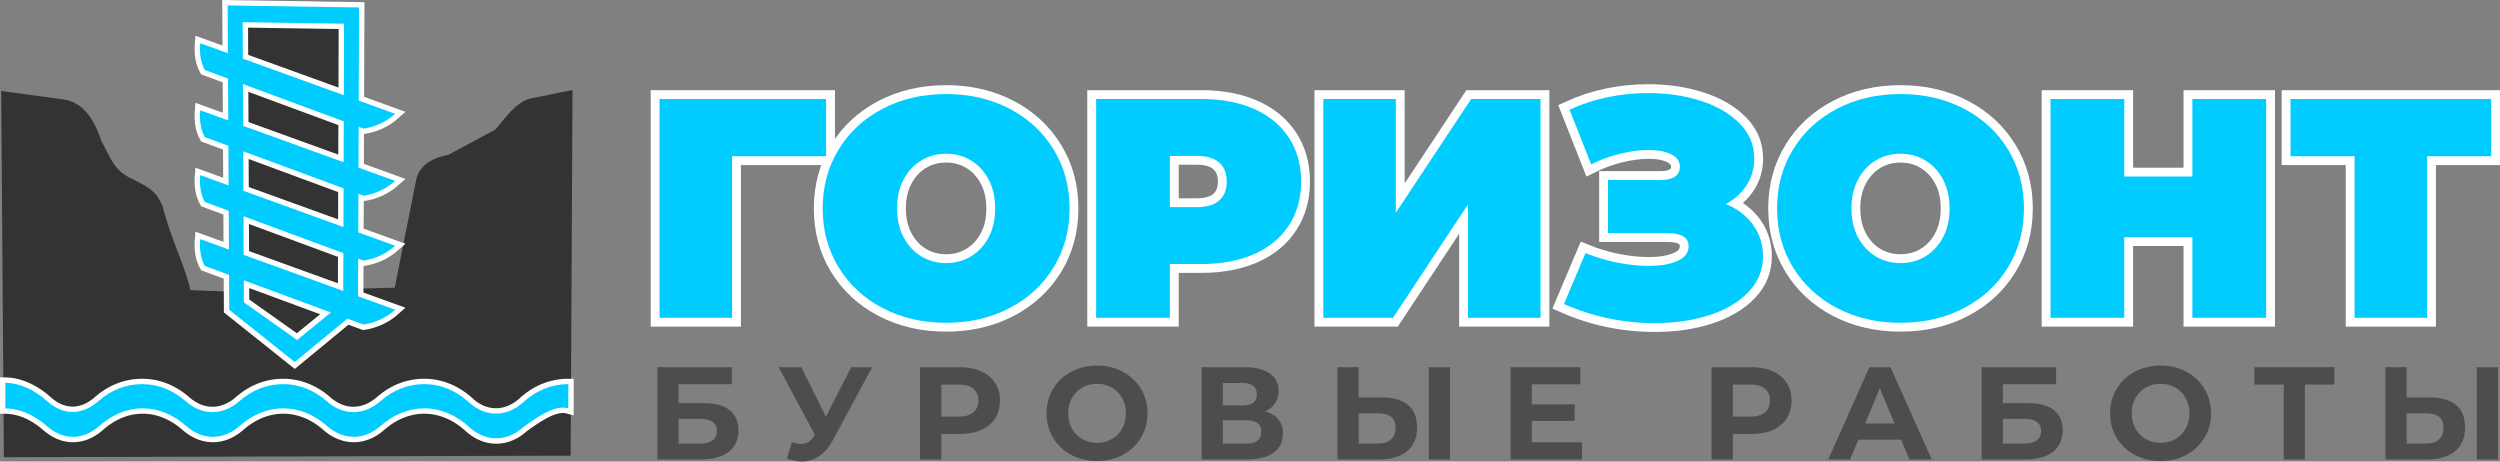
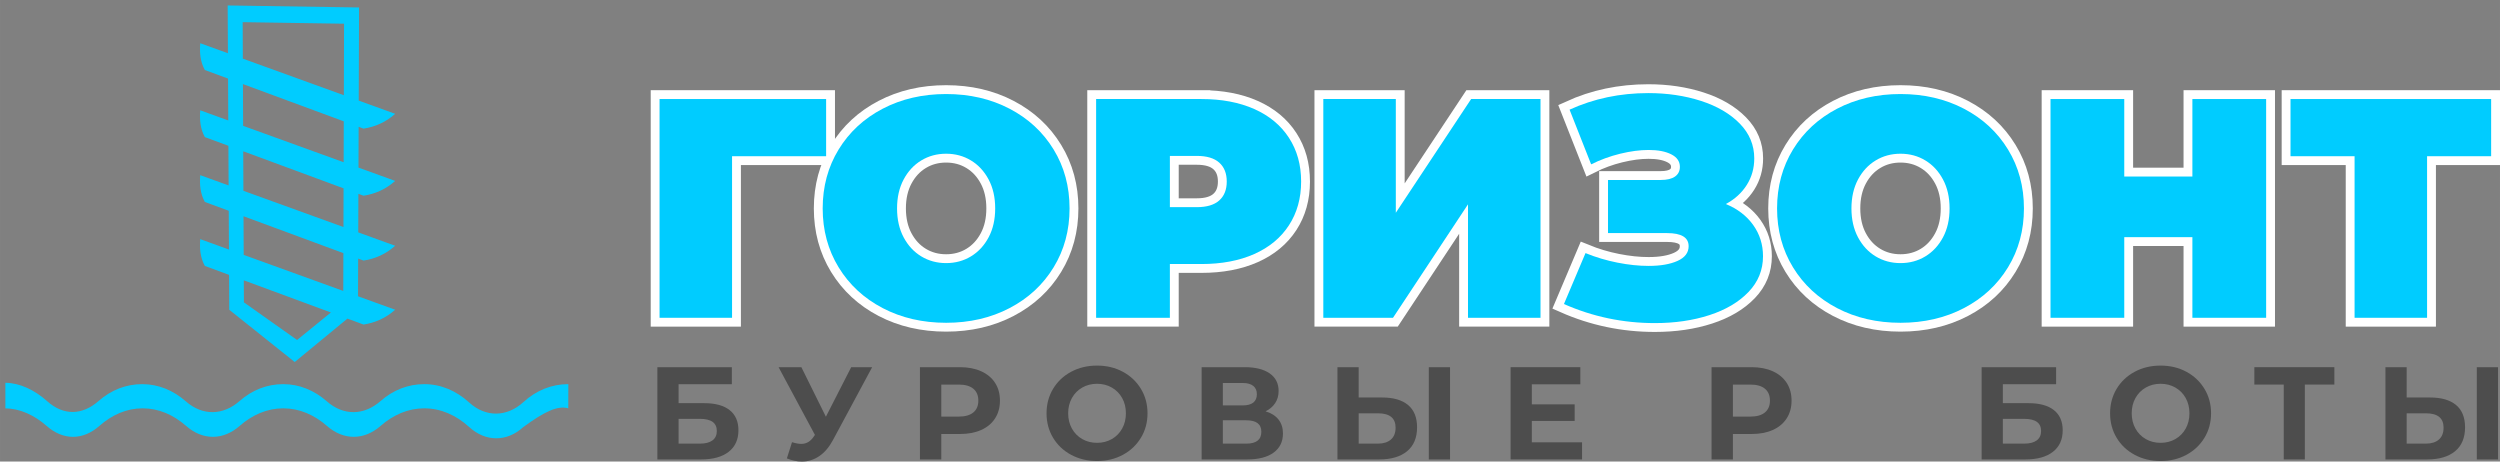
<svg xmlns="http://www.w3.org/2000/svg" xml:space="preserve" width="149.544mm" height="27.609mm" style="shape-rendering:geometricPrecision; text-rendering:geometricPrecision; image-rendering:optimizeQuality; fill-rule:evenodd; clip-rule:evenodd" viewBox="0 0 19296.77 3562.62">
  <rect x="0" y="0" width="19296.77" height="3562.62" fill="#808080" stroke="none" />
  <defs>
    <style type="text/css">  .str0 {stroke:white;stroke-width:83.05;stroke-miterlimit:22.926} .str1 {stroke:white;stroke-width:136.56;stroke-miterlimit:22.926} .fil1 {fill:none} .fil5 {fill:none;fill-rule:nonzero} .fil2 {fill:#00CCFF} .fil0 {fill:#333333} .fil4 {fill:#00CCFF;fill-rule:nonzero} .fil6 {fill:#4D4D4D;fill-rule:nonzero} .fil3 {fill:white;fill-rule:nonzero}  </style>
  </defs>
  <g id="Слой_x0020_1">
    <g id="_1316903240">
-       <path class="fil0" d="M2700.83 170.46l-862.1 -23.21 -4.59 2106.94 -363.7 -14.67c-54.7,-222.19 -136.82,-350.83 -218.95,-657.33 -50.63,-109.64 -97.58,-132.06 -222.4,-196.94 -148.75,-67.5 -163.19,-141.85 -249.08,-302.53 -60.39,-188.11 -156.48,-298.63 -295.39,-316.13l-475.45 -64.22 20.74 2826.67 4374.69 -11.68 14.48 -2821.75c-128.5,23.11 -192.23,40.4 -320.72,63.51 -117.41,26.13 -205.38,162.78 -275.66,241.25 -121.15,65.15 -242.29,130.31 -363.43,195.47 -145.63,27.36 -228.16,93.69 -248.19,198.63l-164.33 826.37 -330.01 8.04 -15.88 -2058.4z" />
      <g>
-         <path class="fil1 str0" d="M1757.24 42.16l1.94 368.84 -213.66 -77.37c-5.76,72.85 0.18,143.13 35.61,206.82l179.07 66.14 1.69 323.2 -216.37 -78.35c-5.76,72.85 0.18,143.12 35.61,206.82l181.79 67.14 1.6 306.01 -219 -79.32c-5.76,72.87 0.18,143.13 35.61,206.83l184.42 68.11 1.56 299.12 -221.6 -80.26c-5.76,72.87 0.18,143.13 35.61,206.83l187 69.06 1.42 269.37 505.25 403.22 406.95 -335.16 124.44 45.98c90.06,-14.07 172.14,-50.05 243.92,-114.4l-286.63 -103.81 1.02 -290.99 41.69 15.41c90.06,-14.07 172.14,-50.05 243.92,-114.4l-284.9 -103.18 1.05 -297.84 39.94 14.76c90.06,-14.05 172.14,-50.05 243.92,-114.4l-283.15 -102.53 1.1 -314.95 38.13 14.08c90.06,-14.05 172.14,-50.05 243.92,-114.4l-281.33 -101.88 2.52 -719.03 -1014.05 -15.43zm123.63 1925.19l768.64 278.36 0.86 -291.87 -770.8 -284.68 1.3 298.19zm673.07 444.68l-672.21 -248.28 0.74 169.96 410.49 290.59 260.98 -212.27zm-675.24 -939.26l772.26 279.68 0.88 -298.71 -774.47 -286.05 1.33 305.08zm-2.18 -501.45l775.93 281 0.93 -315.83 -778.28 -287.44 1.42 322.27zm-2.27 -518.63l779.72 282.37 1.64 -552.06 -782.59 -11.9 1.23 281.59z" />
        <path id="1" class="fil2" d="M1757.24 42.16l1.94 368.84 -213.66 -77.37c-5.76,72.85 0.18,143.13 35.61,206.82l179.07 66.14 1.69 323.2 -216.37 -78.35c-5.76,72.85 0.18,143.12 35.61,206.82l181.79 67.14 1.6 306.01 -219 -79.32c-5.76,72.87 0.18,143.13 35.61,206.83l184.42 68.11 1.56 299.12 -221.6 -80.26c-5.76,72.87 0.18,143.13 35.61,206.83l187 69.06 1.42 269.37 505.25 403.22 406.95 -335.16 124.44 45.98c90.06,-14.07 172.14,-50.05 243.92,-114.4l-286.63 -103.81 1.02 -290.99 41.69 15.41c90.06,-14.07 172.14,-50.05 243.92,-114.4l-284.9 -103.18 1.05 -297.84 39.94 14.76c90.06,-14.05 172.14,-50.05 243.92,-114.4l-283.15 -102.53 1.1 -314.95 38.13 14.08c90.06,-14.05 172.14,-50.05 243.92,-114.4l-281.33 -101.88 2.52 -719.03 -1014.05 -15.43zm123.63 1925.19l768.64 278.36 0.86 -291.87 -770.8 -284.68 1.3 298.19zm673.07 444.68l-672.21 -248.28 0.74 169.96 410.49 290.59 260.98 -212.27zm-675.24 -939.26l772.26 279.68 0.88 -298.71 -774.47 -286.05 1.33 305.08zm-2.18 -501.45l775.93 281 0.93 -315.83 -778.28 -287.44 1.42 322.27zm-2.27 -518.63l779.72 282.37 1.64 -552.06 -782.59 -11.9 1.23 281.59z" />
      </g>
      <g>
-         <path class="fil3" d="M4385.71 3006.64l0 -83.05 0 0 0.04 0 0.03 0 0.04 0 0.04 0 0.04 0 0.03 0 0.04 0 0.04 0 0.04 0 0.03 0 0.04 0 0.04 0 0.04 0 0.03 0 0.04 0 0.04 0 0.04 0 0.04 0 0.03 0 0.04 0 0.04 0 0.04 0 0.03 0 0.04 0 0.04 0 0.04 0 0.03 0 0.04 0 0.04 0 0.04 0 0.03 0 0.04 0 0 83.05 -0.04 0 -0.03 0 -0.04 0 -0.04 0 -0.04 0 -0.03 0 -0.04 0 -0.04 0 -0.04 0 -0.03 0 -0.04 0 -0.04 0 -0.04 0 -0.03 0 -0.04 0 -0.04 0 -0.04 0 -0.04 0 -0.03 0 -0.04 0 -0.04 0 -0.04 0 -0.03 0 -0.04 0 -0.04 0 -0.04 0 -0.03 0 -0.04 0 -0.04 0 -0.04 0 -0.03 0 -0.04 0 0 0zm-318.85 128.6l-55.85 -61.37 0 0 10.1 -9.03 10.21 -8.75 10.36 -8.52 10.46 -8.23 10.59 -7.96 10.71 -7.69 10.81 -7.41 10.96 -7.17 11.07 -6.86 11.14 -6.58 11.29 -6.32 11.37 -6.04 11.5 -5.77 11.59 -5.47 11.68 -5.17 11.77 -4.9 11.88 -4.62 11.96 -4.32 12.05 -4.03 12.13 -3.74 12.22 -3.45 12.28 -3.15 12.35 -2.85 12.45 -2.57 12.5 -2.25 12.58 -1.97 12.63 -1.65 12.71 -1.38 12.76 -1.05 12.79 -0.76 12.88 -0.45 12.9 -0.15 0 83.05 -10.97 0.13 -10.89 0.37 -10.85 0.66 -10.8 0.89 -10.72 1.15 -10.67 1.39 -10.59 1.66 -10.57 1.91 -10.46 2.15 -10.44 2.41 -10.37 2.66 -10.31 2.9 -10.22 3.15 -10.17 3.41 -10.1 3.65 -10.03 3.9 -9.99 4.16 -9.9 4.4 -9.83 4.65 -9.77 4.89 -9.69 5.14 -9.61 5.39 -9.56 5.65 -9.47 5.88 -9.38 6.12 -9.32 6.4 -9.24 6.63 -9.15 6.88 -9.07 7.12 -8.99 7.38 -8.89 7.64 -8.81 7.87 0 0zm-472.84 2.65l55.85 -61.37 0 0 10.67 9.34 10.79 8.68 10.93 8.04 11.03 7.39 11.08 6.74 11.2 6.13 11.26 5.51 11.32 4.88 11.37 4.27 11.45 3.69 11.45 3.08 11.48 2.49 11.52 1.91 11.55 1.34 11.55 0.76 11.55 0.18 11.56 -0.4 11.55 -0.95 11.57 -1.56 11.56 -2.1 11.52 -2.71 11.5 -3.29 11.48 -3.87 11.45 -4.48 11.39 -5.07 11.32 -5.66 11.25 -6.27 11.16 -6.89 11.08 -7.52 10.98 -8.14 10.85 -8.76 10.71 -9.39 55.85 61.37 -13.21 11.59 -13.48 10.9 -13.77 10.21 -14 9.48 -14.23 8.8 -14.48 8.08 -14.67 7.34 -14.85 6.59 -15.01 5.87 -15.17 5.14 -15.32 4.37 -15.45 3.61 -15.51 2.85 -15.57 2.08 -15.65 1.32 -15.67 0.53 -15.68 -0.26 -15.65 -1.02 -15.6 -1.81 -15.55 -2.58 -15.48 -3.37 -15.37 -4.14 -15.21 -4.9 -15.08 -5.66 -14.93 -6.45 -14.72 -7.19 -14.53 -7.94 -14.31 -8.7 -14.05 -9.43 -13.82 -10.16 -13.55 -10.9 -13.25 -11.61 0 0zm-318.84 -131.24l0 -83.05 0 0 12.97 0.15 12.92 0.49 12.83 0.8 12.8 1.11 12.74 1.43 12.7 1.74 12.59 2.05 12.52 2.36 12.47 2.66 12.4 2.98 12.31 3.28 12.21 3.57 12.14 3.87 12.05 4.17 11.95 4.44 11.88 4.76 11.74 5.02 11.66 5.32 11.59 5.59 11.46 5.88 11.37 6.14 11.24 6.43 11.15 6.68 11.05 6.98 10.9 7.23 10.8 7.48 10.67 7.74 10.56 7.99 10.44 8.27 10.34 8.52 10.19 8.77 10.06 9.01 -55.85 61.37 -8.85 -7.92 -8.9 -7.66 -9.02 -7.43 -9.1 -7.19 -9.19 -6.96 -9.28 -6.74 -9.33 -6.48 -9.43 -6.25 -9.47 -5.97 -9.57 -5.76 -9.64 -5.5 -9.72 -5.26 -9.78 -5.01 -9.83 -4.76 -9.94 -4.52 -9.99 -4.27 -10.03 -4.01 -10.12 -3.77 -10.17 -3.52 -10.23 -3.25 -10.3 -3.01 -10.35 -2.76 -10.39 -2.49 -10.48 -2.25 -10.53 -1.97 -10.58 -1.74 -10.63 -1.46 -10.67 -1.2 -10.76 -0.93 -10.81 -0.67 -10.85 -0.41 -10.9 -0.13 0 0zm-1.14 -83.05l1.14 0 0 83.05 -1.14 0 0 0 0 -83.05zm-309.43 203.36l-54.63 -62.48 0.01 0 9.88 -8.5 10.01 -8.25 10.13 -8 10.23 -7.74 10.35 -7.48 10.45 -7.23 10.58 -6.98 10.67 -6.71 10.79 -6.45 10.88 -6.18 10.97 -5.92 11.07 -5.66 11.19 -5.39 11.25 -5.12 11.36 -4.85 11.45 -4.58 11.52 -4.32 11.61 -4.04 11.68 -3.75 11.77 -3.51 11.85 -3.21 11.91 -2.93 11.97 -2.66 12.04 -2.4 12.12 -2.1 12.18 -1.83 12.23 -1.54 12.27 -1.28 12.34 -0.98 12.39 -0.71 12.45 -0.41 12.47 -0.14 0 83.05 -10.61 0.12 -10.54 0.36 -10.5 0.61 -10.45 0.83 -10.39 1.07 -10.32 1.3 -10.27 1.55 -10.21 1.77 -10.16 2.01 -10.12 2.25 -10.05 2.49 -9.96 2.7 -9.91 2.94 -9.87 3.19 -9.81 3.42 -9.74 3.63 -9.66 3.88 -9.6 4.1 -9.55 4.35 -9.48 4.57 -9.39 4.81 -9.37 5.05 -9.28 5.28 -9.19 5.5 -9.15 5.76 -9.06 5.97 -8.98 6.22 -8.93 6.45 -8.84 6.68 -8.76 6.92 -8.67 7.16 -8.62 7.39 0.01 0zm-468.47 2.65l54.61 -62.48 0.01 0 10.81 9.12 10.89 8.46 11.01 7.85 11.05 7.2 11.11 6.57 11.19 5.97 11.21 5.34 11.25 4.76 11.26 4.16 11.32 3.57 11.32 3.01 11.34 2.41 11.36 1.86 11.37 1.3 11.37 0.74 11.38 0.17 11.38 -0.39 11.38 -0.94 11.39 -1.5 11.39 -2.06 11.37 -2.63 11.37 -3.2 11.38 -3.78 11.34 -4.34 11.3 -4.94 11.28 -5.52 11.24 -6.13 11.19 -6.72 11.12 -7.32 11.03 -7.94 10.94 -8.54 10.86 -9.19 54.63 62.48 -13.27 11.2 -13.52 10.56 -13.74 9.87 -13.96 9.2 -14.16 8.5 -14.34 7.81 -14.53 7.12 -14.71 6.41 -14.85 5.7 -14.97 4.97 -15.11 4.26 -15.21 3.51 -15.29 2.76 -15.34 2.04 -15.43 1.28 -15.43 0.52 -15.43 -0.25 -15.42 -0.99 -15.37 -1.74 -15.33 -2.5 -15.27 -3.26 -15.16 -4.01 -15.03 -4.76 -14.9 -5.5 -14.76 -6.23 -14.59 -6.97 -14.41 -7.7 -14.23 -8.4 -14.01 -9.14 -13.79 -9.83 -13.57 -10.53 -13.32 -11.24 0.01 0zm-309.43 -122.96l0 -83.05 0 0 12.53 0.15 12.48 0.45 12.44 0.74 12.36 1.05 12.34 1.33 12.28 1.63 12.18 1.92 12.13 2.21 12.08 2.49 12 2.79 11.92 3.06 11.85 3.34 11.78 3.63 11.68 3.88 11.61 4.18 11.54 4.45 11.43 4.72 11.33 4.98 11.23 5.24 11.17 5.51 11.05 5.78 10.94 6.01 10.86 6.28 10.76 6.56 10.65 6.79 10.53 7.03 10.43 7.28 10.34 7.55 10.21 7.77 10.08 8 9.99 8.25 9.86 8.49 -54.61 62.48 -8.65 -7.43 -8.7 -7.19 -8.81 -6.99 -8.86 -6.76 -8.94 -6.52 -9.01 -6.3 -9.11 -6.08 -9.17 -5.86 -9.21 -5.6 -9.29 -5.38 -9.39 -5.16 -9.42 -4.93 -9.5 -4.68 -9.57 -4.46 -9.63 -4.23 -9.68 -4 -9.73 -3.75 -9.78 -3.51 -9.87 -3.29 -9.92 -3.06 -9.96 -2.8 -10.04 -2.59 -10.06 -2.32 -10.14 -2.1 -10.19 -1.85 -10.25 -1.61 -10.27 -1.37 -10.35 -1.12 -10.4 -0.86 -10.45 -0.63 -10.52 -0.37 -10.54 -0.13 0 0zm-1.16 -83.05l1.16 0 0 83.05 -1.16 0 0 0 0 -83.05zm-309.44 203.36l-54.61 -62.48 0 0 9.88 -8.5 10.01 -8.25 10.13 -8 10.23 -7.74 10.35 -7.48 10.45 -7.23 10.58 -6.98 10.67 -6.71 10.79 -6.45 10.88 -6.18 10.97 -5.92 11.07 -5.66 11.19 -5.39 11.25 -5.12 11.36 -4.85 11.45 -4.58 11.52 -4.32 11.61 -4.04 11.68 -3.75 11.77 -3.51 11.85 -3.21 11.91 -2.93 11.97 -2.66 12.04 -2.4 12.12 -2.1 12.18 -1.83 12.23 -1.54 12.27 -1.28 12.34 -0.98 12.39 -0.71 12.45 -0.41 12.47 -0.14 0 83.05 -10.61 0.12 -10.54 0.36 -10.5 0.61 -10.45 0.83 -10.39 1.07 -10.32 1.3 -10.27 1.55 -10.21 1.77 -10.16 2.01 -10.12 2.25 -10.05 2.49 -9.96 2.7 -9.91 2.94 -9.87 3.19 -9.81 3.42 -9.74 3.63 -9.66 3.88 -9.6 4.1 -9.55 4.35 -9.48 4.57 -9.39 4.81 -9.37 5.05 -9.28 5.28 -9.19 5.5 -9.15 5.76 -9.06 5.97 -8.98 6.22 -8.93 6.45 -8.84 6.68 -8.76 6.92 -8.67 7.16 -8.62 7.39 0 0zm-468.47 2.65l54.63 -62.48 0 0 10.81 9.12 10.89 8.46 11.01 7.85 11.05 7.2 11.11 6.57 11.19 5.97 11.21 5.34 11.24 4.76 11.28 4.16 11.32 3.57 11.32 3.01 11.34 2.41 11.34 1.86 11.38 1.3 11.37 0.74 11.38 0.17 11.38 -0.39 11.37 -0.94 11.41 -1.5 11.38 -2.06 11.38 -2.63 11.37 -3.2 11.38 -3.78 11.33 -4.34 11.29 -4.94 11.3 -5.54 11.24 -6.12 11.17 -6.71 11.12 -7.33 11.05 -7.94 10.94 -8.54 10.88 -9.19 54.61 62.48 -13.25 11.2 -13.52 10.56 -13.76 9.87 -13.94 9.19 -14.17 8.52 -14.36 7.82 -14.5 7.11 -14.7 6.41 -14.87 5.7 -14.97 4.97 -15.11 4.26 -15.23 3.51 -15.28 2.76 -15.36 2.04 -15.42 1.28 -15.43 0.52 -15.43 -0.25 -15.42 -0.99 -15.38 -1.74 -15.32 -2.5 -15.27 -3.26 -15.16 -4.01 -15.03 -4.76 -14.92 -5.5 -14.75 -6.23 -14.59 -6.97 -14.41 -7.7 -14.23 -8.4 -14.01 -9.14 -13.79 -9.83 -13.57 -10.53 -13.32 -11.24 0 0zm-309.43 -122.96l0 -83.05 0 0 12.53 0.15 12.48 0.45 12.43 0.74 12.39 1.05 12.32 1.33 12.27 1.63 12.21 1.92 12.13 2.21 12.08 2.49 12 2.79 11.92 3.06 11.85 3.34 11.78 3.63 11.68 3.88 11.61 4.18 11.54 4.45 11.42 4.72 11.34 4.98 11.24 5.24 11.16 5.51 11.06 5.78 10.94 6.01 10.85 6.28 10.77 6.56 10.63 6.79 10.53 7.03 10.44 7.28 10.34 7.55 10.19 7.77 10.08 8 9.99 8.25 9.87 8.49 -54.63 62.48 -8.63 -7.43 -8.7 -7.19 -8.81 -6.99 -8.88 -6.76 -8.92 -6.52 -9.02 -6.3 -9.11 -6.08 -9.16 -5.86 -9.23 -5.6 -9.3 -5.38 -9.37 -5.16 -9.43 -4.93 -9.48 -4.68 -9.56 -4.46 -9.64 -4.23 -9.69 -4 -9.73 -3.75 -9.78 -3.51 -9.87 -3.29 -9.92 -3.06 -9.96 -2.8 -10.04 -2.59 -10.06 -2.32 -10.14 -2.1 -10.19 -1.85 -10.25 -1.61 -10.28 -1.37 -10.34 -1.12 -10.4 -0.86 -10.46 -0.63 -10.52 -0.37 -10.54 -0.13 0 0zm-1.16 -83.05l1.16 0 0 83.05 -1.16 0 0 0 0 -83.05zm-309.42 203.36l-54.63 -62.48 0 0 9.9 -8.5 10.01 -8.25 10.13 -8 10.22 -7.73 10.35 -7.5 10.48 -7.23 10.56 -6.97 10.67 -6.72 10.79 -6.45 10.88 -6.18 10.97 -5.92 11.08 -5.66 11.16 -5.39 11.26 -5.12 11.36 -4.85 11.45 -4.58 11.52 -4.32 11.61 -4.04 11.68 -3.75 11.77 -3.51 11.85 -3.21 11.91 -2.93 11.97 -2.66 12.04 -2.4 12.12 -2.1 12.18 -1.83 12.23 -1.54 12.27 -1.28 12.34 -0.98 12.39 -0.71 12.45 -0.41 12.47 -0.14 0 83.05 -10.61 0.12 -10.54 0.36 -10.5 0.61 -10.45 0.83 -10.39 1.07 -10.32 1.3 -10.27 1.55 -10.21 1.77 -10.16 2.01 -10.12 2.25 -10.05 2.49 -9.96 2.7 -9.91 2.94 -9.87 3.19 -9.81 3.42 -9.74 3.63 -9.66 3.88 -9.6 4.1 -9.54 4.35 -9.48 4.57 -9.41 4.81 -9.37 5.05 -9.28 5.28 -9.19 5.5 -9.12 5.74 -9.08 5.99 -8.98 6.22 -8.9 6.44 -8.85 6.7 -8.76 6.92 -8.67 7.16 -8.61 7.39 0 0zm-450.92 0.97l55.23 -61.94 0 0 10.66 9.17 10.67 8.54 10.65 7.83 10.71 7.21 10.7 6.59 10.66 5.94 10.66 5.33 10.65 4.72 10.62 4.13 10.59 3.55 10.57 2.95 10.56 2.39 10.54 1.85 10.56 1.29 10.49 0.74 10.53 0.18 10.57 -0.35 10.53 -0.89 10.57 -1.45 10.62 -1.99 10.63 -2.55 10.66 -3.11 10.71 -3.68 10.71 -4.25 10.74 -4.84 10.8 -5.45 10.79 -6.03 10.79 -6.63 10.81 -7.25 10.8 -7.87 10.79 -8.48 10.75 -9.12 54.63 62.48 -12.99 11.01 -13.19 10.36 -13.33 9.7 -13.5 9.06 -13.68 8.41 -13.83 7.73 -13.97 7.05 -14.12 6.36 -14.27 5.66 -14.37 4.94 -14.48 4.22 -14.58 3.48 -14.65 2.76 -14.72 2.01 -14.79 1.25 -14.77 0.48 -14.79 -0.26 -14.83 -1.05 -14.74 -1.81 -14.67 -2.54 -14.63 -3.32 -14.54 -4.09 -14.41 -4.81 -14.28 -5.55 -14.18 -6.3 -14.01 -7.01 -13.86 -7.72 -13.69 -8.43 -13.52 -9.12 -13.38 -9.85 -13.15 -10.5 -12.98 -11.19 0 0zm-253.8 -173.4l-82.89 0 41.98 -41.52 11.65 0.32 11.6 0.66 11.63 0.97 11.6 1.33 11.57 1.63 11.57 1.95 11.5 2.26 11.51 2.55 11.48 2.88 11.38 3.16 11.37 3.45 11.34 3.74 11.26 4.01 11.21 4.3 11.16 4.57 11.11 4.85 11.01 5.08 10.97 5.36 10.92 5.61 10.83 5.87 10.76 6.1 10.67 6.36 10.58 6.57 10.53 6.84 10.41 7.05 10.34 7.28 10.25 7.51 10.14 7.72 10.05 7.95 9.95 8.14 9.86 8.37 9.73 8.56 -55.23 61.94 -8.67 -7.63 -8.72 -7.42 -8.81 -7.21 -8.89 -7.02 -8.96 -6.81 -9.01 -6.61 -9.07 -6.37 -9.12 -6.19 -9.16 -5.94 -9.24 -5.74 -9.25 -5.51 -9.29 -5.28 -9.33 -5.05 -9.34 -4.81 -9.39 -4.58 -9.43 -4.36 -9.41 -4.1 -9.41 -3.85 -9.46 -3.63 -9.43 -3.37 -9.43 -3.12 -9.43 -2.85 -9.47 -2.62 -9.39 -2.36 -9.39 -2.09 -9.43 -1.85 -9.36 -1.59 -9.36 -1.32 -9.3 -1.05 -9.3 -0.79 -9.28 -0.53 -9.23 -0.25 41.98 -41.52zm-82.89 0l0 -42.05 41.98 0.53 -41.98 41.52zm0 197.5l0 -197.5 82.89 0 0 197.5 -41.98 41.52 -40.92 -41.52zm40.92 41.52l-40.92 -0.52 0 -41.01 40.92 41.52zm346.36 62.92l-54.69 62.43 0 0 -8.56 -7.38 -8.62 -7.19 -8.67 -6.97 -8.72 -6.75 -8.79 -6.54 -8.84 -6.32 -8.9 -6.13 -8.92 -5.88 -8.98 -5.66 -9.01 -5.45 -9.07 -5.23 -9.1 -5.02 -9.12 -4.76 -9.14 -4.56 -9.19 -4.31 -9.21 -4.09 -9.23 -3.87 -9.24 -3.61 -9.25 -3.38 -9.29 -3.15 -9.32 -2.93 -9.29 -2.68 -9.32 -2.44 -9.32 -2.21 -9.3 -1.96 -9.34 -1.72 -9.32 -1.47 -9.33 -1.23 -9.33 -0.99 -9.34 -0.74 -9.32 -0.49 -9.32 -0.25 1.06 -83.05 11.54 0.3 11.51 0.62 11.48 0.92 11.47 1.2 11.45 1.51 11.41 1.81 11.38 2.1 11.34 2.37 11.3 2.67 11.25 2.95 11.2 3.23 11.15 3.5 11.1 3.77 11.06 4.05 10.99 4.31 10.93 4.57 10.84 4.81 10.81 5.08 10.74 5.33 10.67 5.59 10.57 5.82 10.52 6.05 10.45 6.32 10.35 6.54 10.28 6.79 10.19 7.01 10.1 7.23 10.03 7.47 9.94 7.68 9.86 7.92 9.73 8.12 9.66 8.34 0 0zm352.01 0.25l54.66 62.43 0 0 -13.21 11.19 -13.43 10.52 -13.61 9.82 -13.81 9.14 -14 8.45 -14.16 7.74 -14.34 7.06 -14.52 6.32 -14.62 5.61 -14.77 4.86 -14.85 4.13 -14.96 3.41 -15.03 2.63 -15.11 1.9 -15.14 1.12 -15.15 0.37 -15.16 -0.39 -15.16 -1.15 -15.07 -1.92 -15.03 -2.66 -14.98 -3.42 -14.87 -4.16 -14.74 -4.9 -14.62 -5.61 -14.5 -6.35 -14.32 -7.07 -14.16 -7.76 -13.97 -8.45 -13.82 -9.14 -13.64 -9.86 -13.41 -10.52 -13.2 -11.17 54.69 -62.43 10.85 9.19 10.9 8.56 10.93 7.9 10.98 7.28 11.03 6.67 11.03 6.05 11.05 5.45 11.02 4.83 11.06 4.25 11.07 3.66 11.02 3.1 11.01 2.52 11.03 1.94 11.05 1.41 10.98 0.84 11.01 0.28 11.02 -0.27 11.01 -0.81 11.01 -1.38 11.01 -1.94 11.03 -2.5 11.06 -3.07 11.03 -3.65 11.03 -4.22 11.03 -4.83 11.03 -5.43 11.06 -6.04 11.01 -6.65 10.97 -7.25 10.96 -7.91 10.9 -8.53 10.84 -9.17 0 0zm361.63 -146.47l0 83.05 0 0 -10.52 0.13 -10.45 0.4 -10.39 0.66 -10.31 0.92 -10.27 1.17 -10.19 1.42 -10.12 1.66 -10.06 1.92 -10 2.18 -9.96 2.43 -9.88 2.66 -9.82 2.92 -9.79 3.15 -9.72 3.39 -9.66 3.64 -9.63 3.87 -9.55 4.1 -9.48 4.34 -9.45 4.57 -9.37 4.83 -9.38 5.06 -9.26 5.26 -9.23 5.51 -9.19 5.74 -9.11 5.96 -9.05 6.17 -9.01 6.43 -8.96 6.65 -8.88 6.85 -8.83 7.07 -8.76 7.29 -8.7 7.51 -54.66 -62.43 9.81 -8.46 9.92 -8.27 10.01 -8.03 10.12 -7.81 10.22 -7.57 10.32 -7.36 10.41 -7.12 10.53 -6.89 10.61 -6.62 10.72 -6.41 10.84 -6.14 10.88 -5.88 11.02 -5.65 11.12 -5.39 11.21 -5.14 11.3 -4.85 11.41 -4.59 11.47 -4.31 11.6 -4.04 11.65 -3.77 11.76 -3.48 11.87 -3.2 11.92 -2.89 12.01 -2.62 12.1 -2.31 12.18 -2.03 12.26 -1.7 12.31 -1.41 12.4 -1.1 12.48 -0.79 12.54 -0.48 12.61 -0.15 0 0zm363 146.2l-54.63 62.48 0 0 -8.67 -7.48 -8.77 -7.26 -8.83 -7.07 -8.88 -6.83 -8.97 -6.61 -9.03 -6.4 -9.11 -6.19 -9.14 -5.94 -9.21 -5.72 -9.3 -5.51 -9.33 -5.26 -9.41 -5.03 -9.46 -4.81 -9.51 -4.57 -9.56 -4.34 -9.65 -4.12 -9.68 -3.87 -9.72 -3.63 -9.81 -3.39 -9.85 -3.15 -9.91 -2.9 -9.96 -2.67 -10 -2.43 -10.06 -2.17 -10.13 -1.92 -10.17 -1.68 -10.21 -1.42 -10.31 -1.16 -10.36 -0.92 -10.4 -0.66 -10.45 -0.4 -10.52 -0.13 0 -83.05 12.61 0.15 12.54 0.48 12.47 0.79 12.4 1.1 12.35 1.39 12.3 1.7 12.21 2.01 12.14 2.31 12.05 2.61 11.99 2.89 11.9 3.19 11.79 3.47 11.73 3.74 11.64 4.04 11.57 4.3 11.46 4.59 11.36 4.84 11.26 5.11 11.19 5.37 11.08 5.64 10.98 5.88 10.88 6.14 10.77 6.39 10.68 6.62 10.58 6.89 10.45 7.1 10.37 7.33 10.26 7.59 10.17 7.81 10.04 8.03 9.94 8.25 9.83 8.46 0 0zm358.39 0l54.63 62.48 0 0 -13.28 11.2 -13.52 10.56 -13.78 9.86 -13.95 9.15 -14.16 8.45 -14.36 7.77 -14.56 7.05 -14.68 6.32 -14.87 5.6 -14.97 4.86 -15.11 4.14 -15.2 3.38 -15.27 2.63 -15.34 1.91 -15.41 1.12 -15.38 0.37 -15.38 -0.37 -15.41 -1.12 -15.34 -1.91 -15.27 -2.63 -15.2 -3.38 -15.11 -4.14 -14.97 -4.86 -14.87 -5.6 -14.68 -6.32 -14.56 -7.05 -14.36 -7.77 -14.16 -8.45 -13.95 -9.15 -13.78 -9.86 -13.52 -10.56 -13.28 -11.2 54.63 -62.48 10.85 9.16 10.92 8.52 10.99 7.87 11.08 7.26 11.16 6.67 11.16 6.04 11.2 5.42 11.28 4.85 11.28 4.26 11.3 3.68 11.29 3.08 11.33 2.53 11.34 1.96 11.34 1.39 11.3 0.84 11.36 0.27 11.36 -0.27 11.3 -0.84 11.34 -1.39 11.34 -1.96 11.33 -2.53 11.29 -3.08 11.3 -3.68 11.28 -4.26 11.28 -4.85 11.2 -5.42 11.16 -6.04 11.16 -6.67 11.08 -7.26 10.99 -7.87 10.92 -8.52 10.85 -9.16 0 0zm364.23 -146.2l0 83.05 0 0 -10.52 0.13 -10.46 0.4 -10.43 0.66 -10.4 0.92 -10.32 1.16 -10.25 1.42 -10.22 1.68 -10.17 1.92 -10.12 2.18 -10.05 2.43 -10.03 2.67 -9.99 2.92 -9.88 3.14 -9.86 3.41 -9.79 3.63 -9.74 3.87 -9.7 4.12 -9.64 4.35 -9.57 4.57 -9.5 4.81 -9.46 5.03 -9.37 5.26 -9.34 5.52 -9.26 5.7 -9.16 5.94 -9.16 6.19 -9.07 6.4 -8.96 6.59 -8.89 6.83 -8.85 7.06 -8.76 7.26 -8.67 7.47 -54.63 -62.48 9.86 -8.48 9.95 -8.25 10.06 -8.04 10.18 -7.81 10.32 -7.6 10.41 -7.33 10.48 -7.1 10.63 -6.89 10.74 -6.63 10.81 -6.37 10.94 -6.14 11.03 -5.88 11.15 -5.64 11.25 -5.37 11.32 -5.1 11.41 -4.84 11.52 -4.59 11.6 -4.3 11.69 -4.03 11.79 -3.75 11.85 -3.46 11.94 -3.19 12.04 -2.89 12.08 -2.59 12.18 -2.31 12.23 -2.01 12.34 -1.7 12.36 -1.39 12.41 -1.1 12.49 -0.79 12.56 -0.48 12.61 -0.15 0 0zm364.43 146.2l-54.63 62.48 0 0 -8.67 -7.47 -8.76 -7.26 -8.84 -7.05 -8.9 -6.83 -8.97 -6.61 -9.07 -6.4 -9.14 -6.18 -9.19 -5.94 -9.28 -5.72 -9.34 -5.51 -9.39 -5.26 -9.46 -5.05 -9.51 -4.81 -9.57 -4.57 -9.65 -4.34 -9.73 -4.13 -9.74 -3.87 -9.79 -3.63 -9.87 -3.39 -9.91 -3.15 -9.97 -2.92 -10.04 -2.67 -10.06 -2.43 -10.13 -2.17 -10.18 -1.94 -10.21 -1.68 -10.27 -1.42 -10.32 -1.16 -10.4 -0.92 -10.43 -0.66 -10.46 -0.4 -10.52 -0.13 0 -83.05 12.61 0.15 12.56 0.48 12.49 0.79 12.41 1.1 12.36 1.39 12.34 1.7 12.25 2.01 12.17 2.3 12.12 2.61 12.03 2.89 11.95 3.19 11.86 3.46 11.79 3.74 11.7 4.04 11.63 4.3 11.52 4.59 11.41 4.83 11.33 5.11 11.25 5.37 11.16 5.64 11.03 5.87 10.94 6.14 10.84 6.39 10.72 6.62 10.66 6.89 10.5 7.11 10.41 7.33 10.31 7.59 10.19 7.81 10.08 8.05 9.95 8.25 9.86 8.48 0 0zm359.11 0l54.63 62.48 0 0 -13.29 11.21 -13.54 10.54 -13.78 9.87 -13.97 9.14 -14.17 8.46 -14.4 7.77 -14.57 7.05 -14.71 6.31 -14.88 5.61 -15.02 4.86 -15.12 4.13 -15.23 3.38 -15.29 2.65 -15.37 1.9 -15.43 1.12 -15.42 0.37 -15.41 -0.37 -15.43 -1.12 -15.37 -1.9 -15.29 -2.65 -15.24 -3.38 -15.14 -4.13 -14.99 -4.86 -14.89 -5.61 -14.71 -6.32 -14.56 -7.03 -14.4 -7.77 -14.17 -8.45 -13.99 -9.15 -13.78 -9.87 -13.54 -10.54 -13.29 -11.21 54.63 -62.48 10.84 9.15 10.93 8.53 10.99 7.86 11.1 7.26 11.17 6.67 11.17 6.04 11.25 5.43 11.28 4.85 11.3 4.25 11.33 3.68 11.34 3.1 11.34 2.53 11.39 1.95 11.37 1.41 11.36 0.84 11.38 0.27 11.39 -0.27 11.36 -0.84 11.37 -1.41 11.37 -1.95 11.36 -2.53 11.36 -3.1 11.33 -3.68 11.29 -4.25 11.3 -4.86 11.24 -5.42 11.17 -6.04 11.15 -6.66 11.11 -7.28 10.99 -7.86 10.93 -8.53 10.84 -9.15 0 0zm364.6 -146.2l0 83.05 0 0 -10.52 0.13 -10.46 0.4 -10.44 0.66 -10.4 0.92 -10.34 1.16 -10.26 1.42 -10.22 1.68 -10.19 1.94 -10.14 2.17 -10.06 2.43 -10.04 2.67 -9.99 2.92 -9.92 3.15 -9.87 3.39 -9.82 3.63 -9.74 3.88 -9.73 4.12 -9.66 4.35 -9.56 4.57 -9.54 4.81 -9.48 5.05 -9.38 5.25 -9.34 5.51 -9.28 5.72 -9.2 5.95 -9.15 6.18 -9.06 6.39 -8.98 6.61 -8.92 6.83 -8.83 7.05 -8.76 7.26 -8.67 7.47 -54.63 -62.48 9.86 -8.48 9.95 -8.25 10.09 -8.05 10.21 -7.81 10.3 -7.59 10.43 -7.34 10.52 -7.11 10.65 -6.88 10.72 -6.62 10.84 -6.39 10.98 -6.16 11.03 -5.87 11.16 -5.64 11.26 -5.37 11.34 -5.1 11.41 -4.84 11.55 -4.58 11.63 -4.3 11.7 -4.04 11.81 -3.74 11.85 -3.46 11.95 -3.19 12.05 -2.89 12.1 -2.61 12.18 -2.3 12.26 -2.01 12.32 -1.7 12.37 -1.39 12.41 -1.1 12.5 -0.79 12.56 -0.48 12.61 -0.15 0 0zm375.23 155.61l-55.85 61.37 0 0 -8.88 -7.95 -8.97 -7.73 -9.06 -7.5 -9.14 -7.28 -9.21 -7.03 -9.33 -6.81 -9.38 -6.59 -9.45 -6.34 -9.54 -6.09 -9.6 -5.86 -9.7 -5.64 -9.73 -5.37 -9.79 -5.12 -9.9 -4.88 -9.96 -4.65 -9.99 -4.37 -10.06 -4.13 -10.13 -3.88 -10.19 -3.63 -10.25 -3.35 -10.3 -3.12 -10.37 -2.85 -10.39 -2.58 -10.45 -2.31 -10.53 -2.06 -10.58 -1.78 -10.62 -1.54 -10.66 -1.24 -10.75 -0.98 -10.77 -0.7 -10.83 -0.43 -10.88 -0.14 0 -83.05 13.02 0.17 12.99 0.5 12.92 0.85 12.84 1.16 12.8 1.5 12.71 1.82 12.65 2.14 12.57 2.45 12.52 2.77 12.43 3.1 12.34 3.39 12.23 3.69 12.16 4 12.08 4.3 11.96 4.58 11.87 4.85 11.79 5.17 11.66 5.45 11.55 5.7 11.5 6 11.36 6.27 11.23 6.52 11.15 6.79 11.03 7.07 10.92 7.32 10.77 7.55 10.65 7.79 10.58 8.06 10.43 8.31 10.3 8.53 10.18 8.79 10.06 9.01 0 0zm364.61 -2.85l48.88 67.07 3.48 -2.85 -13.23 11.6 -13.52 10.9 -13.79 10.18 -14.03 9.46 -14.27 8.74 -14.49 8.01 -14.71 7.28 -14.89 6.52 -15.05 5.77 -15.19 5.01 -15.33 4.27 -15.47 3.5 -15.54 2.71 -15.59 1.94 -15.65 1.17 -15.67 0.39 -15.68 -0.39 -15.65 -1.17 -15.59 -1.94 -15.52 -2.71 -15.47 -3.5 -15.34 -4.27 -15.19 -5.01 -15.05 -5.77 -14.89 -6.52 -14.71 -7.28 -14.49 -8.01 -14.26 -8.74 -14.04 -9.46 -13.78 -10.18 -13.52 -10.9 -13.23 -11.6 55.85 -61.37 10.7 9.38 10.81 8.71 10.94 8.09 11.05 7.45 11.16 6.83 11.21 6.21 11.28 5.57 11.36 4.97 11.41 4.37 11.47 3.79 11.47 3.19 11.5 2.59 11.52 2.01 11.56 1.45 11.55 0.86 11.57 0.28 11.56 -0.28 11.55 -0.86 11.56 -1.45 11.54 -2.01 11.47 -2.59 11.48 -3.19 11.47 -3.79 11.41 -4.37 11.36 -4.97 11.28 -5.57 11.24 -6.21 11.15 -6.83 11.03 -7.45 10.96 -8.09 10.81 -8.71 10.7 -9.38 3.48 -2.85zm-3.48 2.85l1.68 -1.52 1.81 -1.33 -3.48 2.85zm333.81 -114.2l82.89 0.23 -52.65 39.86 -5.63 -1.42 -5.68 -1.11 -5.82 -0.81 -6.01 -0.53 -6.17 -0.22 -6.43 0.1 -6.67 0.4 -6.86 0.75 -7.19 1.12 -7.51 1.47 -7.77 1.85 -8.1 2.25 -8.41 2.63 -8.72 3.06 -9.07 3.46 -9.38 3.88 -9.66 4.3 -10.04 4.75 -10.36 5.19 -10.71 5.61 -11.01 6.05 -11.37 6.49 -11.7 6.93 -12.05 7.36 -12.37 7.81 -12.76 8.26 -13.12 8.7 -13.46 9.12 -13.85 9.57 -14.22 10 -14.59 10.44 -14.98 10.88 -48.88 -67.07 15.45 -11.21 15.08 -10.8 14.76 -10.39 14.44 -9.99 14.16 -9.59 13.85 -9.16 13.54 -8.77 13.3 -8.37 13.03 -7.97 12.76 -7.55 12.53 -7.16 12.32 -6.75 12.1 -6.36 11.88 -5.94 11.72 -5.55 11.57 -5.15 11.39 -4.71 11.24 -4.31 11.15 -3.88 11.02 -3.46 10.92 -3.02 10.84 -2.57 10.74 -2.12 10.67 -1.64 10.66 -1.16 10.52 -0.66 10.45 -0.15 10.4 0.37 10.27 0.89 10.21 1.43 10.09 1.99 9.91 2.5 -52.65 39.86zm82.89 0.23l-0.15 54.61 -52.49 -14.75 52.65 -39.86zm-40.88 -145.24l0 -83.05 41.45 41.64 -0.01 5.86 -0.03 5.83 -0.01 5.78 -0.01 5.88 -0.03 5.83 -0.01 5.78 -0.01 5.88 -0.03 5.83 -0.01 5.83 -0.03 5.83 -0.01 5.78 -0.01 5.88 -0.03 5.83 -0.01 5.83 -0.03 5.83 -0.01 5.78 -0.01 5.9 -0.03 5.83 -0.01 5.83 -0.03 5.83 -0.01 5.78 -0.01 5.88 -0.03 5.83 -0.01 5.83 -0.03 5.83 -0.01 5.78 -0.01 5.88 -0.03 5.83 -0.01 5.78 -0.01 5.88 -0.03 5.83 -0.01 5.81 -82.89 -0.23 0.01 -5.86 0.03 -5.83 0.01 -5.78 0.01 -5.88 0.03 -5.83 0.01 -5.78 0.01 -5.88 0.03 -5.83 0.01 -5.83 0.03 -5.83 0.01 -5.78 0.01 -5.88 0.03 -5.83 0.01 -5.83 0.03 -5.83 0.01 -5.79 0.01 -5.88 0.03 -5.83 0.01 -5.83 0.03 -5.83 0.01 -5.78 0.01 -5.88 0.03 -5.83 0.01 -5.83 0.03 -5.83 0.01 -5.78 0.01 -5.88 0.03 -5.83 0.01 -5.78 0.01 -5.88 0.03 -5.83 0.01 -5.81 41.45 41.64zm0 -83.05l41.56 0 -0.12 41.64 -41.45 -41.64z" />
        <path id="1" class="fil4" d="M4386.85 2965.11c-0.37,0 -0.76,0 -1.14,0 -127.58,0 -246.53,47.91 -346.78,139.44 -126.47,115.46 -290.53,118.12 -417,2.65 -100.25,-91.53 -219.18,-142.08 -346.76,-142.08l-1.14 0c-123.37,0 -238.64,44.52 -336.75,130.6 -127.77,112.12 -286.06,114.78 -413.85,2.65 -98.11,-86.08 -213.38,-133.24 -336.74,-133.24l-1.16 0c-123.37,0 -238.64,44.52 -336.75,130.6 -127.79,112.12 -286.06,114.78 -413.85,2.65 -98.09,-86.08 -213.38,-133.24 -336.75,-133.24l-1.16 0c-123.37,0 -238.64,44.52 -336.74,130.6 -126.12,110.68 -270.55,113.49 -395.99,1.24 -97.63,-87.37 -211.65,-141.02 -322.86,-142.43l0 197.5c111.22,1.41 221.82,50.67 318.49,135.66 127.55,112.15 279.11,112.33 406.69,0.25 98.31,-86.38 210.59,-136.16 334.3,-136.16 123.59,0 237.42,49.69 335.68,135.92 127.77,112.13 285.25,112.13 413.02,0 98.26,-86.22 213.32,-135.92 336.92,-135.92 123.58,0 238.85,49.69 337.11,135.92 127.79,112.13 285.97,112.13 413.75,0 98.26,-86.22 213.69,-135.92 337.28,-135.92 127.79,0 246.9,53.1 347.3,144.77 126.46,115.46 290.5,115.46 416.97,0 164.19,-120.07 265.07,-167.89 347.33,-144.77 0.18,-62.22 0.39,-124.43 0.57,-186.65z" />
      </g>
      <g>
        <polygon class="fil5 str1" points="6376.55,1205.82 5650.5,1205.82 5650.5,2452.9 5090.87,2452.9 5090.87,764.39 6376.55,764.39 " />
      </g>
      <g>
        <path id="1" class="fil5 str1" d="M7302.81 2491.49c-181.71,0 -344.93,-37.8 -489.66,-113.37 -144.73,-75.58 -258.1,-180.51 -340.12,-314.79 -82.02,-134.28 -123.02,-285.84 -123.02,-454.69 0,-168.85 41.01,-320.41 123.02,-454.69 82.02,-134.28 195.39,-239.21 340.12,-314.79 144.73,-75.58 307.95,-113.37 489.66,-113.37 181.72,0 344.94,37.8 489.67,113.37 144.73,75.58 258.1,180.51 340.12,314.79 82,134.28 123.01,285.84 123.01,454.69 0,168.85 -41.01,320.41 -123.01,454.69 -82.02,134.28 -195.39,239.21 -340.12,314.79 -144.73,75.58 -307.95,113.37 -489.67,113.37zm0 -460.72c70.76,0 134.69,-17.29 191.78,-51.87 57.09,-34.57 102.51,-83.62 136.28,-147.14 33.78,-63.51 50.66,-137.89 50.66,-223.12 0,-85.23 -16.88,-159.61 -50.66,-223.12 -33.77,-63.53 -79.19,-112.57 -136.28,-147.14 -57.09,-34.58 -121.01,-51.86 -191.78,-51.86 -70.75,0 -134.68,17.28 -191.76,51.86 -57.09,34.57 -102.52,83.62 -136.29,147.14 -33.77,63.51 -50.65,137.89 -50.65,223.12 0,85.23 16.88,159.61 50.65,223.12 33.77,63.53 79.2,112.57 136.29,147.14 57.09,34.58 121.01,51.87 191.76,51.87z" />
      </g>
      <g>
        <path id="2" class="fil5 str1" d="M9273.54 764.39c155.98,0 291.87,25.73 407.65,77.19 115.77,51.46 205.03,125.44 267.74,221.92 62.71,96.48 94.08,209.05 94.08,337.7 0,128.65 -31.37,241.21 -94.08,337.7 -62.71,96.48 -151.97,170.46 -267.74,221.91 -115.79,51.46 -251.67,77.19 -407.65,77.19l-243.64 0 0 414.89 -569.26 0 0 -1688.51 812.9 0zm-36.18 834.6c77.19,0 135.08,-17.28 173.67,-51.86 38.6,-34.57 57.89,-83.22 57.89,-145.93 0,-62.73 -19.29,-111.36 -57.89,-145.94 -38.6,-34.57 -96.48,-51.86 -173.67,-51.86l-207.45 0 0 395.59 207.45 0z" />
      </g>
      <g>
        <polygon id="3" class="fil5 str1" points="10214.28,764.39 10773.9,764.39 10773.9,1642.41 11355.22,764.39 11890.72,764.39 11890.72,2452.9 11331.09,2452.9 11331.09,1577.29 10752.18,2452.9 10214.28,2452.9 " />
      </g>
      <g>
        <path id="4" class="fil5 str1" d="M13321.12 1574.88c90.06,36.98 160.41,90.86 211.07,161.62 50.65,70.75 75.98,151.15 75.98,241.21 0,106.13 -37.38,198.2 -112.16,276.19 -74.78,77.99 -175.28,137.49 -301.52,178.5 -126.24,41.01 -266.54,61.51 -420.92,61.51 -246.04,0 -480.02,-49.05 -701.94,-147.14l166.45 -393.18c78.79,32.16 160.81,56.69 246.04,73.56 85.23,16.89 165.63,25.33 241.21,25.33 91.67,0 166.05,-12.87 223.13,-38.6 57.09,-25.73 85.63,-63.53 85.63,-113.37 0,-67.54 -55.49,-101.31 -166.45,-101.31l-455.89 0 0 -410.07 407.65 0c48.23,0 84.83,-8.84 109.75,-26.53 24.93,-17.69 37.4,-42.62 37.4,-74.78 0,-41.81 -22.12,-73.98 -66.34,-96.48 -44.22,-22.52 -102.52,-33.78 -174.88,-33.78 -67.54,0 -140.7,9.65 -219.51,28.96 -78.79,19.29 -153.57,46.63 -224.33,82l-166.43 -422.12c186.54,-85.23 389.16,-127.85 607.86,-127.85 146.34,0 281.82,20.1 406.45,60.31 124.62,40.2 224.33,98.49 299.11,174.88 74.76,76.38 112.16,166.03 112.16,268.95 0,75.58 -19.3,143.92 -57.89,205.03 -38.6,61.11 -92.47,110.16 -161.62,147.14z" />
      </g>
      <g>
        <path id="5" class="fil5 str1" d="M14669.51 2491.49c-181.71,0 -344.93,-37.8 -489.66,-113.37 -144.73,-75.58 -258.1,-180.51 -340.12,-314.79 -82.02,-134.28 -123.02,-285.84 -123.02,-454.69 0,-168.85 41.01,-320.41 123.02,-454.69 82.02,-134.28 195.39,-239.21 340.12,-314.79 144.73,-75.58 307.95,-113.37 489.66,-113.37 181.72,0 344.94,37.8 489.67,113.37 144.73,75.58 258.1,180.51 340.12,314.79 82,134.28 123.01,285.84 123.01,454.69 0,168.85 -41.01,320.41 -123.01,454.69 -82.02,134.28 -195.39,239.21 -340.12,314.79 -144.73,75.58 -307.95,113.37 -489.67,113.37zm0 -460.72c70.76,0 134.69,-17.29 191.78,-51.87 57.09,-34.57 102.51,-83.62 136.28,-147.14 33.78,-63.51 50.66,-137.89 50.66,-223.12 0,-85.23 -16.88,-159.61 -50.66,-223.12 -33.77,-63.53 -79.19,-112.57 -136.28,-147.14 -57.09,-34.58 -121.01,-51.86 -191.78,-51.86 -70.75,0 -134.68,17.28 -191.76,51.86 -57.09,34.57 -102.52,83.62 -136.29,147.14 -33.77,63.51 -50.65,137.89 -50.65,223.12 0,85.23 16.88,159.61 50.65,223.12 33.77,63.53 79.2,112.57 136.29,147.14 57.09,34.58 121.01,51.87 191.76,51.87z" />
      </g>
      <g>
        <polygon id="6" class="fil5 str1" points="17491.73,764.39 17491.73,2452.9 16922.47,2452.9 16922.47,1830.56 16396.61,1830.56 16396.61,2452.9 15827.35,2452.9 15827.35,764.39 16396.61,764.39 16396.61,1362.61 16922.47,1362.61 16922.47,764.39 " />
      </g>
      <g>
        <polygon id="7" class="fil5 str1" points="19228.48,1205.82 18733.98,1205.82 18733.98,2452.9 18174.36,2452.9 18174.36,1205.82 17679.88,1205.82 17679.88,764.39 19228.48,764.39 " />
      </g>
      <polygon id="8" class="fil4" points="6376.55,1205.82 5650.5,1205.82 5650.5,2452.9 5090.87,2452.9 5090.87,764.39 6376.55,764.39 " />
      <path id="9" class="fil4" d="M7302.81 2491.49c-181.71,0 -344.93,-37.8 -489.66,-113.37 -144.73,-75.58 -258.1,-180.51 -340.12,-314.79 -82.02,-134.28 -123.02,-285.84 -123.02,-454.69 0,-168.85 41.01,-320.41 123.02,-454.69 82.02,-134.28 195.39,-239.21 340.12,-314.79 144.73,-75.58 307.95,-113.37 489.66,-113.37 181.72,0 344.94,37.8 489.67,113.37 144.73,75.58 258.1,180.51 340.12,314.79 82,134.28 123.01,285.84 123.01,454.69 0,168.85 -41.01,320.41 -123.01,454.69 -82.02,134.28 -195.39,239.21 -340.12,314.79 -144.73,75.58 -307.95,113.37 -489.67,113.37zm0 -460.72c70.76,0 134.69,-17.29 191.78,-51.87 57.09,-34.57 102.51,-83.62 136.28,-147.14 33.78,-63.51 50.66,-137.89 50.66,-223.12 0,-85.23 -16.88,-159.61 -50.66,-223.12 -33.77,-63.53 -79.19,-112.57 -136.28,-147.14 -57.09,-34.58 -121.01,-51.86 -191.78,-51.86 -70.75,0 -134.68,17.28 -191.76,51.86 -57.09,34.57 -102.52,83.62 -136.29,147.14 -33.77,63.51 -50.65,137.89 -50.65,223.12 0,85.23 16.88,159.61 50.65,223.12 33.77,63.53 79.2,112.57 136.29,147.14 57.09,34.58 121.01,51.87 191.76,51.87z" />
      <path id="10" class="fil4" d="M9273.54 764.39c155.98,0 291.87,25.73 407.65,77.19 115.77,51.46 205.03,125.44 267.74,221.92 62.71,96.48 94.08,209.05 94.08,337.7 0,128.65 -31.37,241.21 -94.08,337.7 -62.71,96.48 -151.97,170.46 -267.74,221.91 -115.79,51.46 -251.67,77.19 -407.65,77.19l-243.64 0 0 414.89 -569.26 0 0 -1688.51 812.9 0zm-36.18 834.6c77.19,0 135.08,-17.28 173.67,-51.86 38.6,-34.57 57.89,-83.22 57.89,-145.93 0,-62.73 -19.29,-111.36 -57.89,-145.94 -38.6,-34.57 -96.48,-51.86 -173.67,-51.86l-207.45 0 0 395.59 207.45 0z" />
      <polygon id="11" class="fil4" points="10214.28,764.39 10773.9,764.39 10773.9,1642.41 11355.22,764.39 11890.72,764.39 11890.72,2452.9 11331.09,2452.9 11331.09,1577.29 10752.18,2452.9 10214.28,2452.9 " />
      <path id="12" class="fil4" d="M13321.12 1574.88c90.06,36.98 160.41,90.86 211.07,161.62 50.65,70.75 75.98,151.15 75.98,241.21 0,106.13 -37.38,198.2 -112.16,276.19 -74.78,77.99 -175.28,137.49 -301.52,178.5 -126.24,41.01 -266.54,61.51 -420.92,61.51 -246.04,0 -480.02,-49.05 -701.94,-147.14l166.45 -393.18c78.79,32.16 160.81,56.69 246.04,73.56 85.23,16.89 165.63,25.33 241.21,25.33 91.67,0 166.05,-12.87 223.13,-38.6 57.09,-25.73 85.63,-63.53 85.63,-113.37 0,-67.54 -55.49,-101.31 -166.45,-101.31l-455.89 0 0 -410.07 407.65 0c48.23,0 84.83,-8.84 109.75,-26.53 24.93,-17.69 37.4,-42.62 37.4,-74.78 0,-41.81 -22.12,-73.98 -66.34,-96.48 -44.22,-22.52 -102.52,-33.78 -174.88,-33.78 -67.54,0 -140.7,9.65 -219.51,28.96 -78.79,19.29 -153.57,46.63 -224.33,82l-166.43 -422.12c186.54,-85.23 389.16,-127.85 607.86,-127.85 146.34,0 281.82,20.1 406.45,60.31 124.62,40.2 224.33,98.49 299.11,174.88 74.76,76.38 112.16,166.03 112.16,268.95 0,75.58 -19.3,143.92 -57.89,205.03 -38.6,61.11 -92.47,110.16 -161.62,147.14z" />
      <path id="13" class="fil4" d="M14669.51 2491.49c-181.71,0 -344.93,-37.8 -489.66,-113.37 -144.73,-75.58 -258.1,-180.51 -340.12,-314.79 -82.02,-134.28 -123.02,-285.84 -123.02,-454.69 0,-168.85 41.01,-320.41 123.02,-454.69 82.02,-134.28 195.39,-239.21 340.12,-314.79 144.73,-75.58 307.95,-113.37 489.66,-113.37 181.72,0 344.94,37.8 489.67,113.37 144.73,75.58 258.1,180.51 340.12,314.79 82,134.28 123.01,285.84 123.01,454.69 0,168.85 -41.01,320.41 -123.01,454.69 -82.02,134.28 -195.39,239.21 -340.12,314.79 -144.73,75.58 -307.95,113.37 -489.67,113.37zm0 -460.72c70.76,0 134.69,-17.29 191.78,-51.87 57.09,-34.57 102.51,-83.62 136.28,-147.14 33.78,-63.51 50.66,-137.89 50.66,-223.12 0,-85.23 -16.88,-159.61 -50.66,-223.12 -33.77,-63.53 -79.19,-112.57 -136.28,-147.14 -57.09,-34.58 -121.01,-51.86 -191.78,-51.86 -70.75,0 -134.68,17.28 -191.76,51.86 -57.09,34.57 -102.52,83.62 -136.29,147.14 -33.77,63.51 -50.65,137.89 -50.65,223.12 0,85.23 16.88,159.61 50.65,223.12 33.77,63.53 79.2,112.57 136.29,147.14 57.09,34.58 121.01,51.87 191.76,51.87z" />
      <polygon id="14" class="fil4" points="17491.73,764.39 17491.73,2452.9 16922.47,2452.9 16922.47,1830.56 16396.61,1830.56 16396.61,2452.9 15827.35,2452.9 15827.35,764.39 16396.61,764.39 16396.61,1362.61 16922.47,1362.61 16922.47,764.39 " />
      <polygon id="15" class="fil4" points="19228.48,1205.82 18733.98,1205.82 18733.98,2452.9 18174.36,2452.9 18174.36,1205.82 17679.88,1205.82 17679.88,764.39 19228.48,764.39 " />
      <path class="fil6" d="M5073.99 2834.1l574.87 0 0 131.26 -411.06 0 0 146.52 197.39 0c86.15,0 151.77,17.97 196.89,53.92 45.11,35.95 67.65,87.84 67.65,155.67 0,71.22 -25.1,126.51 -75.29,165.85 -50.2,39.34 -121.08,59.01 -212.64,59.01l-337.81 0 0 -712.23zm328.65 590.14c42.05,0 74.27,-8.31 96.66,-24.93 22.38,-16.62 33.58,-40.87 33.58,-72.75 0,-62.4 -43.41,-93.6 -130.24,-93.6l-164.83 0 0 191.29 164.83 0z" />
      <path id="1" class="fil6" d="M6731.93 2834.1l-303.21 563.69c-29.16,54.26 -64.26,95.29 -105.31,123.11 -41.03,27.81 -85.63,41.72 -133.8,41.72 -37.3,0 -75.96,-8.14 -115.99,-24.43l39.68 -125.14c28.49,8.81 52.23,13.23 71.23,13.23 20.35,0 38.66,-4.93 54.94,-14.76 16.28,-9.83 31.2,-25.27 44.76,-46.29l6.12 -8.14 -280.82 -522.99 176.02 0 189.25 382.57 195.36 -382.57 161.77 0z" />
      <path id="2" class="fil6" d="M7409.02 2834.1c63.09,0 117.85,10.52 164.32,31.55 46.47,21.02 82.25,50.87 107.35,89.54 25.1,38.66 37.65,84.44 37.65,137.35 0,52.23 -12.56,97.85 -37.65,136.86 -25.1,39.01 -60.88,68.84 -107.35,89.54 -46.47,20.68 -101.23,31.03 -164.32,31.03l-143.46 0 0 196.37 -164.83 0 0 -712.23 308.3 0zm-9.16 381.55c49.52,0 87.16,-10.68 112.95,-32.04 25.77,-21.37 38.66,-51.73 38.66,-91.07 0,-40.01 -12.89,-70.71 -38.66,-92.08 -25.78,-21.36 -63.42,-32.04 -112.95,-32.04l-134.3 0 0 247.24 134.3 0z" />
      <path id="3" class="fil6" d="M8467.65 3558.54c-73.94,0 -140.57,-15.94 -199.93,-47.82 -59.36,-31.87 -105.81,-75.8 -139.4,-131.76 -33.58,-55.96 -50.36,-118.87 -50.36,-188.74 0,-69.86 16.79,-132.78 50.36,-188.74 33.59,-55.96 80.04,-99.87 139.4,-131.76 59.36,-31.89 125.99,-47.82 199.93,-47.82 73.94,0 140.42,15.94 199.43,47.82 59.01,31.89 105.48,75.8 139.4,131.76 33.91,55.96 50.87,118.88 50.87,188.74 0,69.87 -16.96,132.78 -50.87,188.74 -33.92,55.96 -80.39,99.89 -139.4,131.76 -59.01,31.89 -125.49,47.82 -199.43,47.82zm0 -140.41c42.05,0 80.04,-9.66 113.97,-28.99 33.91,-19.34 60.53,-46.3 79.86,-80.89 19.34,-34.59 29.01,-73.94 29.01,-118.03 0,-44.09 -9.66,-83.44 -29.01,-118.03 -19.33,-34.59 -45.95,-61.55 -79.86,-80.88 -33.92,-19.33 -71.91,-28.99 -113.97,-28.99 -42.05,0 -80.04,9.66 -113.95,28.99 -33.91,19.33 -60.54,46.29 -79.87,80.88 -19.33,34.59 -28.99,73.94 -28.99,118.03 0,44.09 9.66,83.44 28.99,118.03 19.33,34.59 45.96,61.55 79.87,80.89 33.91,19.33 71.9,28.99 113.95,28.99z" />
      <path id="4" class="fil6" d="M9768.47 3174.95c43.41,12.89 76.65,33.92 99.71,63.09 23.06,29.18 34.59,65.13 34.59,107.85 0,63.09 -23.91,112.26 -71.73,147.54 -47.82,35.27 -116.16,52.91 -205.01,52.91l-351.03 0 0 -712.23 331.69 0c82.76,0 147.21,15.95 193.32,47.82 46.13,31.89 69.19,77.33 69.19,136.34 0,35.28 -8.81,66.31 -26.45,93.1 -17.64,26.8 -42.4,47.99 -74.27,63.59zm-329.66 -45.78l153.64 0c35.95,0 63.07,-7.29 81.4,-21.87 18.31,-14.58 27.47,-36.12 27.47,-64.61 0,-27.82 -9.33,-49.18 -27.99,-64.11 -18.65,-14.92 -45.61,-22.39 -80.88,-22.39l-153.64 0 0 172.97zm181.12 295.07c77.32,0 115.99,-30.53 115.99,-91.58 0,-59.01 -38.67,-88.52 -115.99,-88.52l-181.12 0 0 180.1 181.12 0z" />
      <path id="5" class="fil6" d="M10668.38 3068.12c86.82,0 153.46,19.33 199.93,58 46.47,38.66 69.69,95.98 69.69,171.94 0,80.73 -25.6,142.28 -76.82,184.68 -51.21,42.39 -123.28,63.59 -216.22,63.59l-321.52 0 0 -712.23 163.81 0 0 234.02 181.12 0zm-32.57 356.12c42.74,0 76.14,-10.52 100.22,-31.55 24.08,-21.02 36.12,-51.55 36.12,-91.56 0,-73.94 -45.45,-110.91 -136.34,-110.91l-148.55 0 0 234.02 148.55 0zm392.75 -590.14l163.81 0 0 712.23 -163.81 0 0 -712.23z" />
      <polygon id="6" class="fil6" points="12211.34,3414.06 12211.34,3546.33 11659.87,3546.33 11659.87,2834.1 12198.11,2834.1 12198.11,2966.38 11823.68,2966.38 11823.68,3121.03 12154.37,3121.03 12154.37,3249.24 11823.68,3249.24 11823.68,3414.06 " />
      <path id="7" class="fil6" d="M13519.27 2834.1c63.09,0 117.85,10.52 164.32,31.55 46.47,21.02 82.25,50.87 107.35,89.54 25.1,38.66 37.65,84.44 37.65,137.35 0,52.23 -12.56,97.85 -37.65,136.86 -25.1,39.01 -60.88,68.84 -107.35,89.54 -46.47,20.68 -101.23,31.03 -164.32,31.03l-143.46 0 0 196.37 -164.83 0 0 -712.23 308.3 0zm-9.16 381.55c49.52,0 87.16,-10.68 112.95,-32.04 25.77,-21.37 38.66,-51.73 38.66,-91.07 0,-40.01 -12.89,-70.71 -38.66,-92.08 -25.78,-21.36 -63.42,-32.04 -112.95,-32.04l-134.3 0 0 247.24 134.3 0z" />
-       <path id="8" class="fil6" d="M14674.57 3393.71l-330.67 0 -63.09 152.63 -168.9 0 317.44 -712.23 162.79 0 318.48 712.23 -172.97 0 -63.09 -152.63zm-51.89 -125.14l-112.93 -272.68 -112.95 272.68 225.88 0z" />
      <path id="9" class="fil6" d="M15295.7 2834.1l574.87 0 0 131.26 -411.06 0 0 146.52 197.39 0c86.15,0 151.77,17.97 196.89,53.92 45.11,35.95 67.65,87.84 67.65,155.67 0,71.22 -25.1,126.51 -75.29,165.85 -50.2,39.34 -121.08,59.01 -212.64,59.01l-337.81 0 0 -712.23zm328.65 590.14c42.05,0 74.27,-8.31 96.66,-24.93 22.38,-16.62 33.58,-40.87 33.58,-72.75 0,-62.4 -43.41,-93.6 -130.24,-93.6l-164.83 0 0 191.29 164.83 0z" />
      <path id="10" class="fil6" d="M16676.88 3558.54c-73.94,0 -140.57,-15.94 -199.93,-47.82 -59.36,-31.87 -105.81,-75.8 -139.4,-131.76 -33.58,-55.96 -50.36,-118.87 -50.36,-188.74 0,-69.86 16.79,-132.78 50.36,-188.74 33.59,-55.96 80.04,-99.87 139.4,-131.76 59.36,-31.89 125.99,-47.82 199.93,-47.82 73.94,0 140.42,15.94 199.43,47.82 59.01,31.89 105.48,75.8 139.4,131.76 33.91,55.96 50.87,118.88 50.87,188.74 0,69.87 -16.96,132.78 -50.87,188.74 -33.92,55.96 -80.39,99.89 -139.4,131.76 -59.01,31.89 -125.49,47.82 -199.43,47.82zm0 -140.41c42.05,0 80.04,-9.66 113.97,-28.99 33.91,-19.34 60.53,-46.3 79.86,-80.89 19.34,-34.59 29.01,-73.94 29.01,-118.03 0,-44.09 -9.66,-83.44 -29.01,-118.03 -19.33,-34.59 -45.95,-61.55 -79.86,-80.88 -33.92,-19.33 -71.91,-28.99 -113.97,-28.99 -42.05,0 -80.04,9.66 -113.95,28.99 -33.91,19.33 -60.54,46.29 -79.87,80.88 -19.33,34.59 -28.99,73.94 -28.99,118.03 0,44.09 9.66,83.44 28.99,118.03 19.33,34.59 45.96,61.55 79.87,80.89 33.91,19.33 71.9,28.99 113.95,28.99z" />
      <polygon id="11" class="fil6" points="18018.38,2968.41 17790.47,2968.41 17790.47,3546.33 17627.68,3546.33 17627.68,2968.41 17400.78,2968.41 17400.78,2834.1 18018.38,2834.1 " />
      <path id="12" class="fil6" d="M18757.54 3068.12c86.82,0 153.46,19.33 199.93,58 46.47,38.66 69.69,95.98 69.69,171.94 0,80.73 -25.6,142.28 -76.82,184.68 -51.21,42.39 -123.28,63.59 -216.22,63.59l-321.52 0 0 -712.23 163.81 0 0 234.02 181.12 0zm-32.57 356.12c42.74,0 76.14,-10.52 100.22,-31.55 24.08,-21.02 36.12,-51.55 36.12,-91.56 0,-73.94 -45.45,-110.91 -136.34,-110.91l-148.55 0 0 234.02 148.55 0zm392.75 -590.14l163.81 0 0 712.23 -163.81 0 0 -712.23z" />
    </g>
  </g>
</svg>